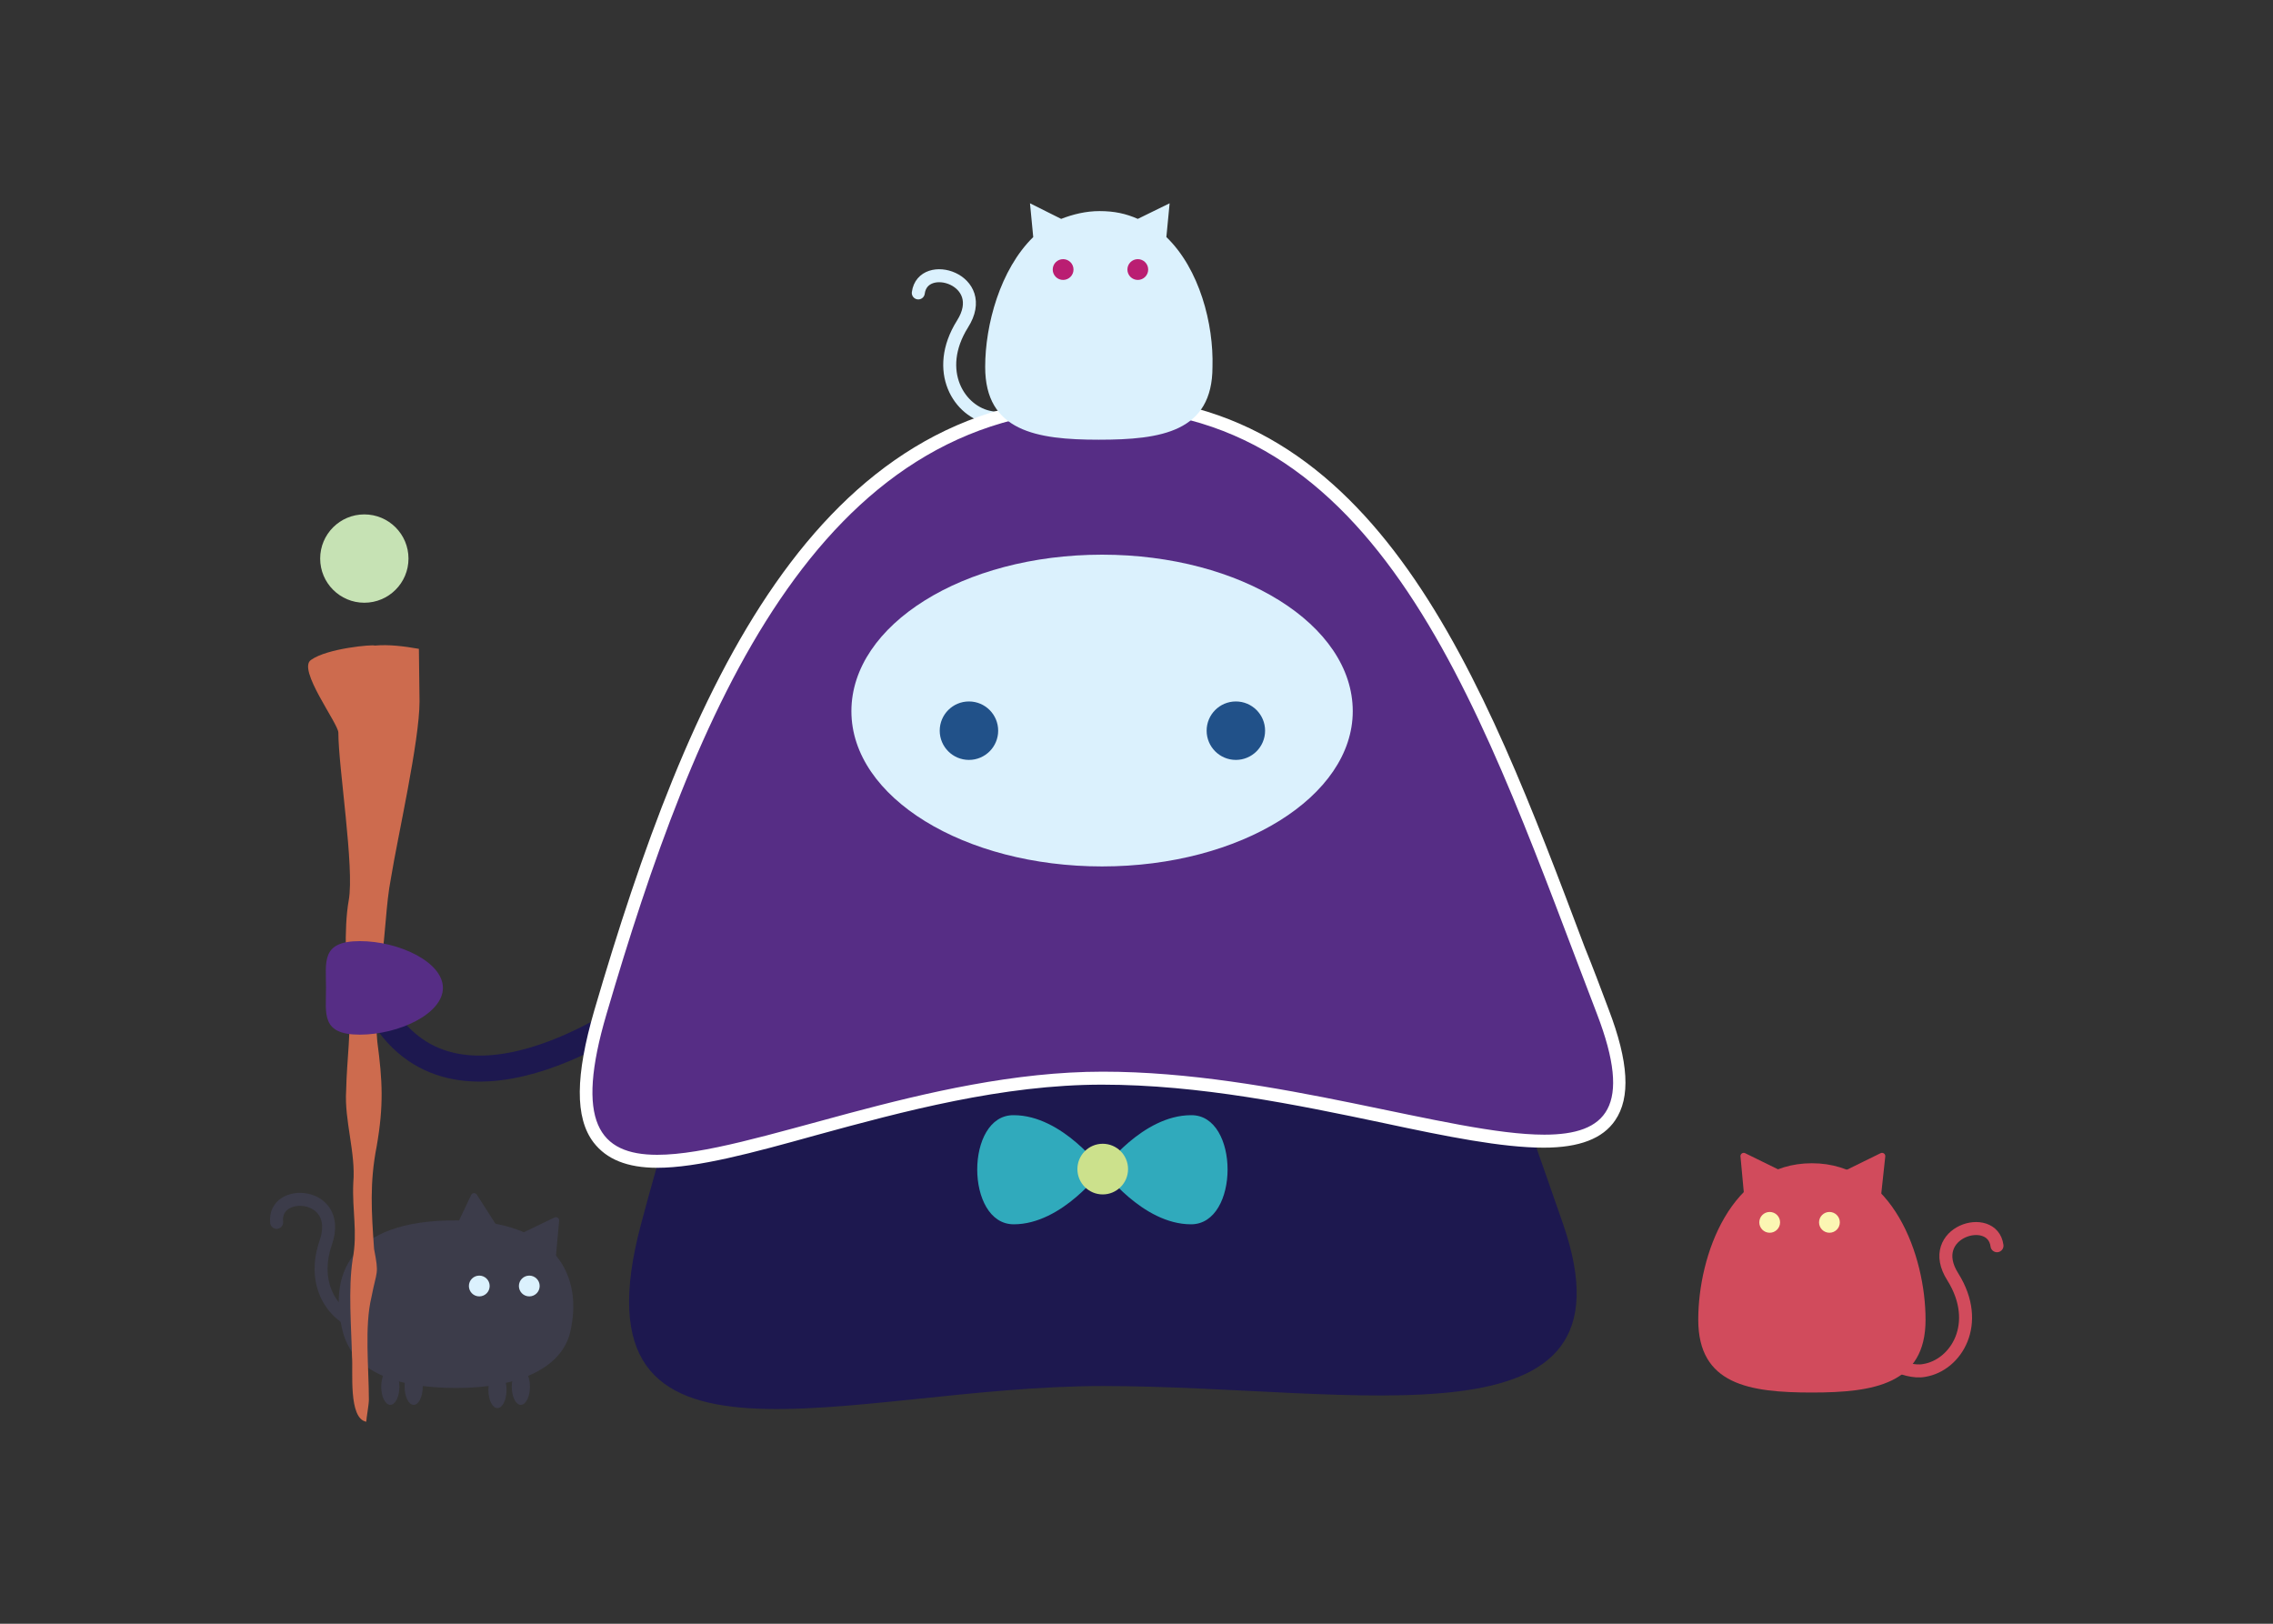
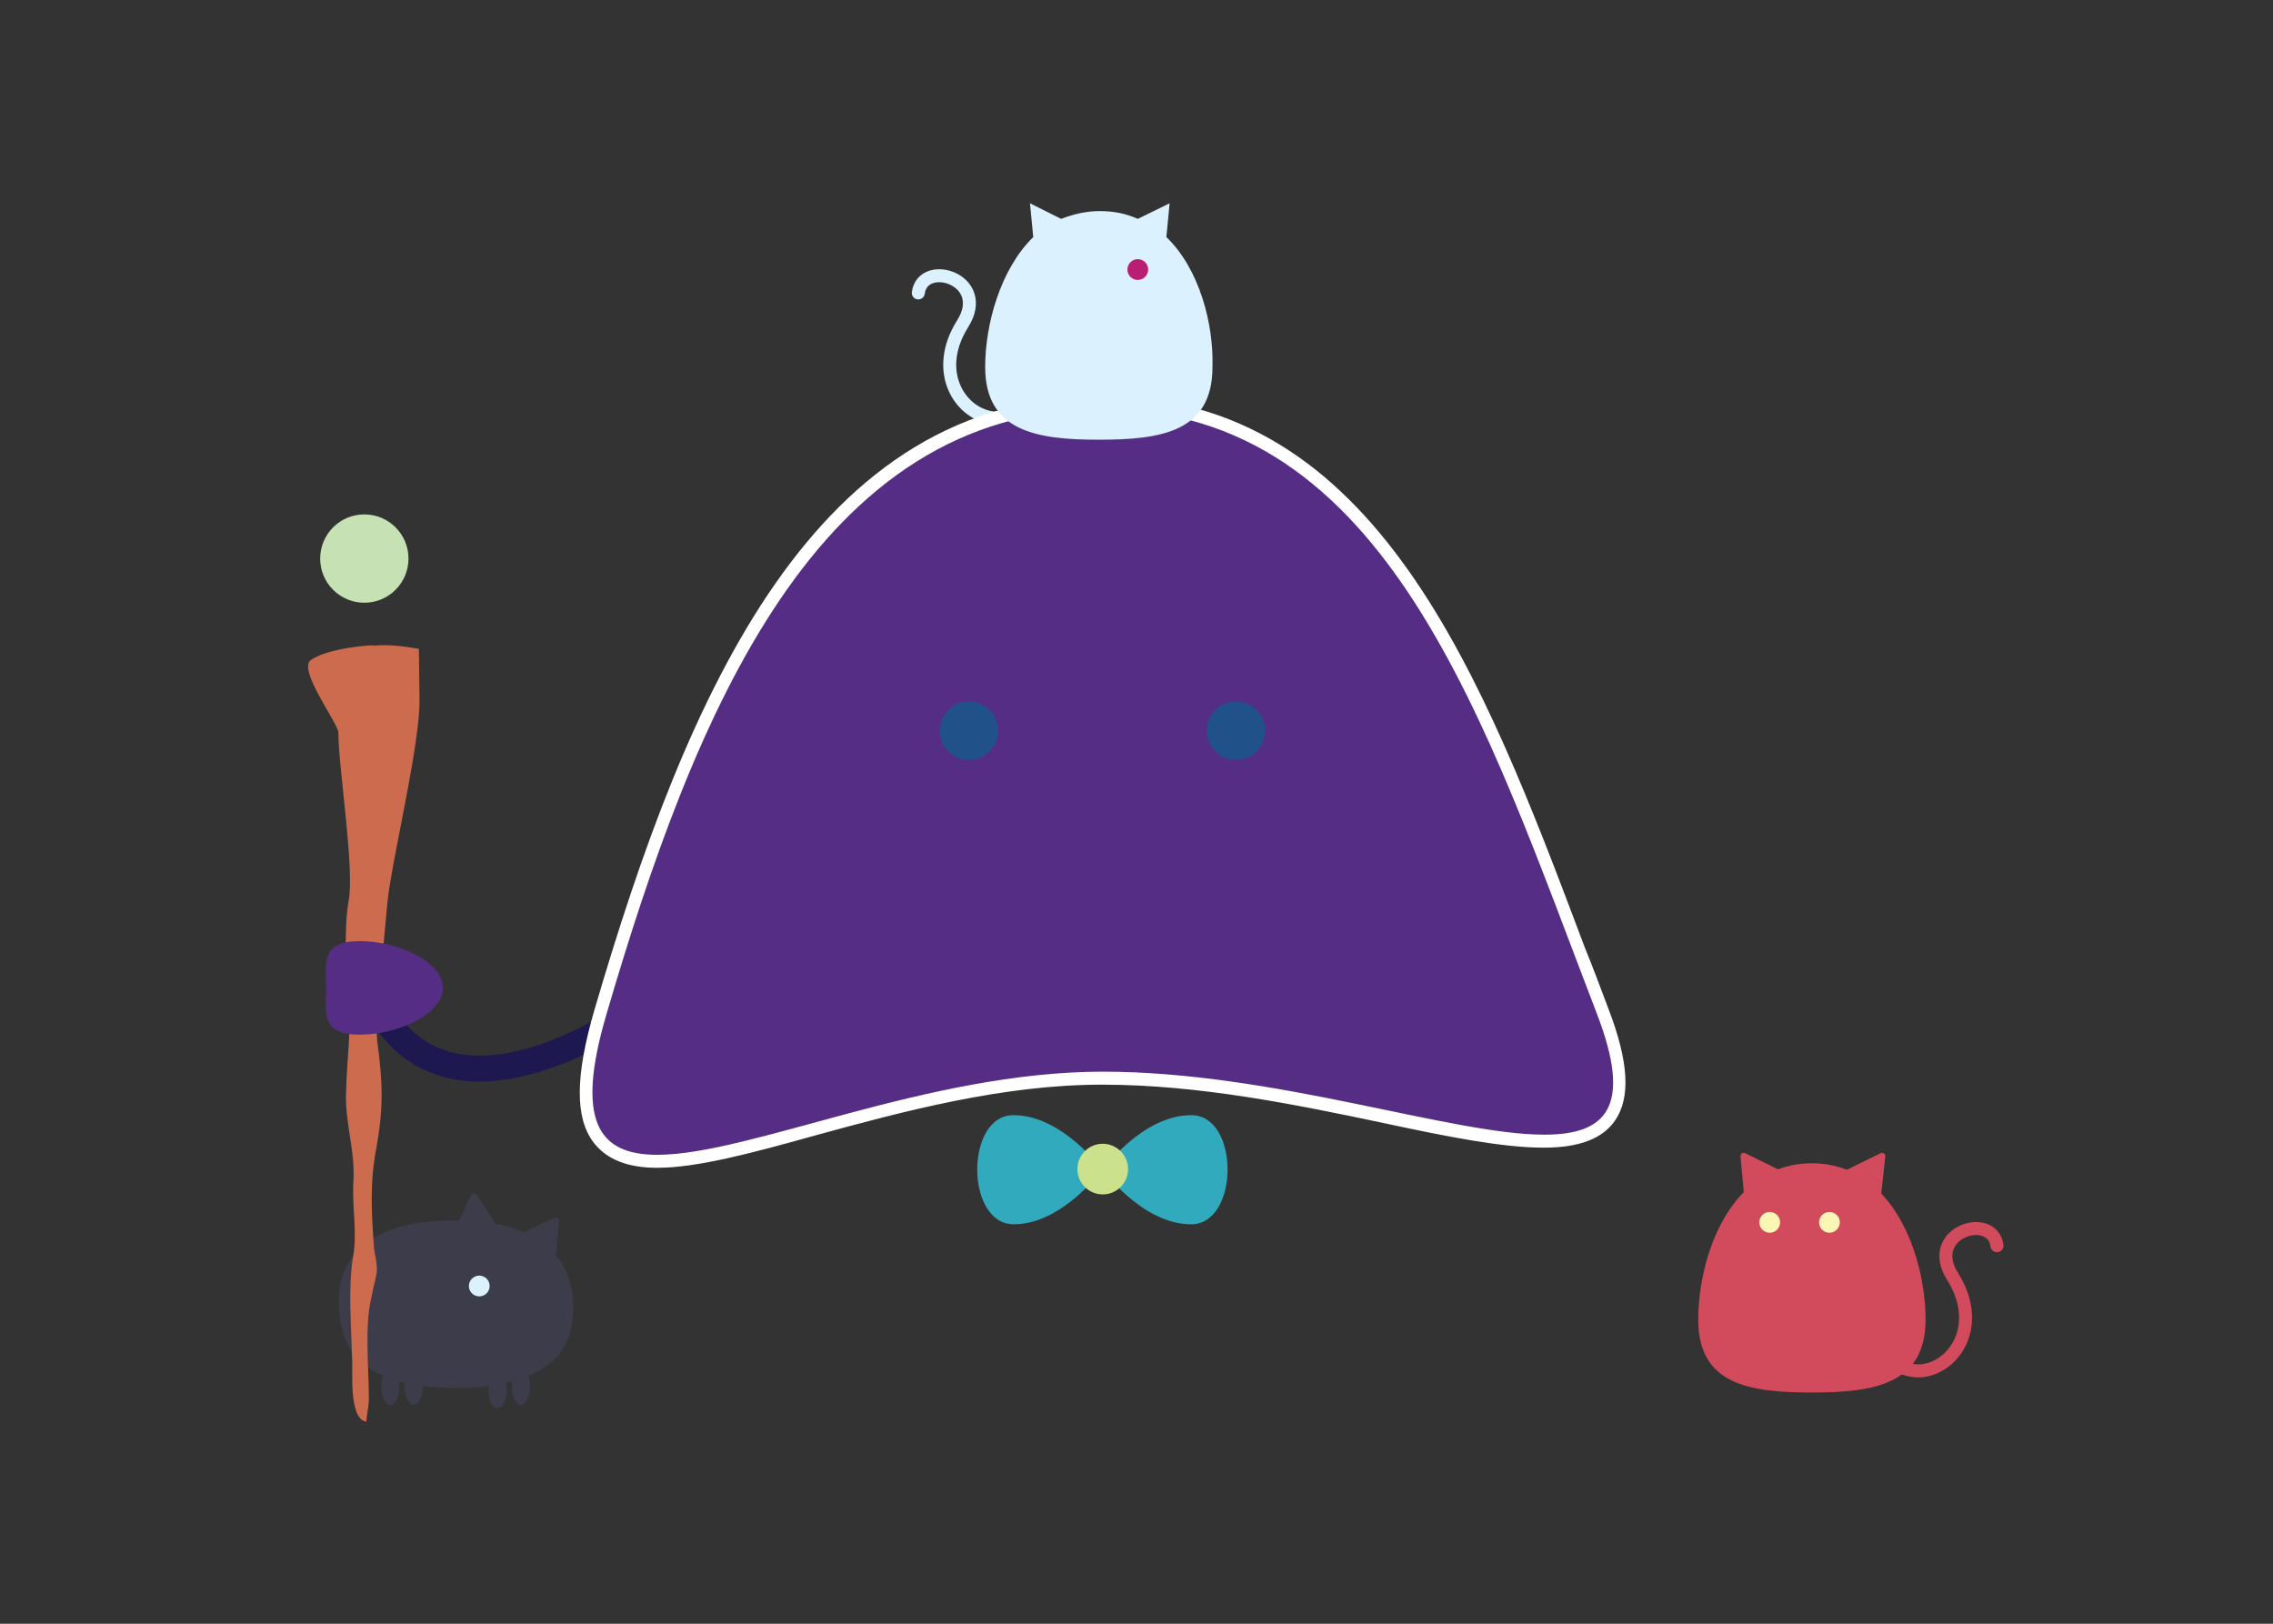
<svg xmlns="http://www.w3.org/2000/svg" version="1.1" id="Layer_1" x="0px" y="0px" viewBox="0 0 350 250" style="enable-background:new 0 0 350 250;" xml:space="preserve">
  <rect x="0" y="0" width="350" height="250" fill="#333333" stroke="none" />
  <style type="text/css">
	.st0{fill:#3C3C4A;}
	.st1{fill:#DBF1FD;}
	.st2{fill:#3C3C4A;stroke:#3C3C4A;stroke-linejoin:round;stroke-miterlimit:10;}
	.st3{fill:none;stroke:#3C3C4A;stroke-width:2;stroke-linecap:round;stroke-linejoin:round;stroke-miterlimit:10;}
	.st4{fill:none;stroke:#DBF1FD;stroke-width:2;stroke-linecap:round;stroke-miterlimit:10;}
	.st5{fill:#CD554D;}
	.st6{fill:#CD6B4E;}
	.st7{fill:none;stroke:#1D184F;stroke-width:4;stroke-miterlimit:10;}
	.st8{fill:#562D85;}
	.st9{fill:#1D184F;}
	.st10{fill:#FFFFFF;}
	.st11{fill:#215189;}
	.st12{fill:#30AABC;}
	.st13{fill:#CCE18C;}
	.st14{fill:#D14B5C;}
	.st15{fill:#FBF6B3;}
	.st16{fill:#D14B5C;stroke:#D14B5C;stroke-linejoin:round;stroke-miterlimit:10;}
	.st17{fill:none;stroke:#D14B5C;stroke-width:2;stroke-linecap:round;stroke-linejoin:round;stroke-miterlimit:10;}
	.st18{fill:#BA1E72;}
	.st19{fill:#C6E2B4;}
</style>
  <g>
    <path id="XMLID_33_" class="st0" d="M52.8,205.1c1.6,6,7.9,8.6,17.5,8.6s16.2-3.1,17.5-8.6c2-8.5-2-17.2-17.5-17.2   C53.5,187.8,50.6,196.6,52.8,205.1z" />
-     <circle id="XMLID_32_" class="st1" cx="81.5" cy="198" r="1.6" />
    <circle id="XMLID_31_" class="st1" cx="73.8" cy="198" r="1.6" />
    <polygon id="XMLID_30_" class="st2" points="76.2,189.2 73,184.2 70.2,190.1  " />
    <polygon id="XMLID_29_" class="st2" points="80.2,190.5 85.6,187.9 85,194.5  " />
-     <path id="XMLID_28_" class="st3" d="M64.7,199.9c0,0-3.6,4-6.9,4.2c-4.9,0.4-10.4-5-7.6-12.9c2.6-7.8-8.2-8.4-7.6-3" />
    <ellipse id="XMLID_27_" class="st0" cx="80.2" cy="213.5" rx="1.4" ry="2.8" />
    <ellipse id="XMLID_26_" class="st0" cx="76.6" cy="214" rx="1.4" ry="2.8" />
    <ellipse id="XMLID_25_" class="st0" cx="63.7" cy="213.5" rx="1.4" ry="2.8" />
    <ellipse id="XMLID_24_" class="st0" cx="60.1" cy="213.5" rx="1.4" ry="2.8" />
    <path id="XMLID_23_" class="st4" d="M160.2,61.8c0,0-4.5,3.1-7.6,2.5c-4.9-0.8-8.9-7.2-4.4-14.4c4.4-6.9-6.1-10.1-6.8-4.8" />
    <path id="XMLID_22_" class="st5" d="M56.5,218.8L56.5,218.8c0.1,0,0.2,0,0.4,0H56.5z" />
    <path id="XMLID_21_" class="st6" d="M64.6,108c0,6.1-3.4,21-4.4,27.2c-0.8,4.1-0.8,8.6-1.5,12.8c-0.8,4.5-1,7.9-0.6,12.4   c0.8,6,1,9.8-0.1,16.1c-1.1,5.6-0.8,10.1-0.4,15.8c0.8,4.1,0.4,3.2-0.4,7.4c-1.1,4.5-0.4,11-0.4,15.8c0,0.8-0.4,2.9-0.4,3.4   c-2.8-0.5-2-7.9-2.2-10c-0.1-4.6-0.6-10.4,0.1-15c0.8-4.2-0.1-7.5,0.1-11.8c0.4-4.6-1.4-9.6-1.1-14.2c0.1-4.9,0.8-8.9,0.4-13.8   c-0.4-4.5-0.8-11,0-15.5c0.9-5-1.6-20.5-1.6-25.8c0-1.4-6.4-9.8-4.2-11.2c2.5-1.8,9.6-2.4,9.8-2.2c2.2-0.2,4.5,0.1,6.8,0.5" />
    <path id="XMLID_20_" class="st7" d="M99.3,154.5c0,0-28.4,21.6-40.6,1.4" />
    <path id="XMLID_19_" class="st8" d="M50.2,152.1c0,4-0.8,7.2,5.2,7.2s12.8-3.2,12.8-7.2s-6.8-7.2-12.8-7.2S50.2,148.1,50.2,152.1z" />
-     <path id="XMLID_18_" class="st9" d="M240.7,188.5c12.2,35.4-31.6,24.9-70.9,24.9s-82.4,17.4-71.1-24.9c12-45.2,31.8-95.1,71-95.1   C208.8,93.4,225.3,144.4,240.7,188.5z" />
    <g id="XMLID_17_">
      <path class="st8" d="M101.3,178.8c-4.3,0-7.3-1.2-9-3.5c-2.7-3.6-2.6-9.7,0.3-19.4C106.8,107.1,126,62,169.7,62    c41.6,0,57.8,42.8,73.5,84.2c1.2,3.2,2.4,6.4,3.7,9.6c3,7.8,3.4,13,1.1,16.2c-1.7,2.5-5.1,3.8-10.2,3.8c-6.2,0-14.7-1.8-24.5-3.8    c-13.3-2.8-28.4-5.9-43.5-5.9c-15.5,0-30.9,4.2-44.4,7.9C115.7,176.5,107.4,178.8,101.3,178.8z" />
      <path class="st10" d="M169.7,63c44,0,59,48.4,76.2,93.1c5.5,14.3,1.5,18.6-8.1,18.6c-14.4,0-41.6-9.7-68-9.7    c-27,0-54.3,12.8-68.6,12.8c-9,0-12.7-5.1-7.8-21.7C106.9,110.1,125.7,63,169.7,63 M169.7,61c-44.3,0-63.8,45.4-78.2,94.6    c-2.9,10-3,16.5-0.1,20.3c2,2.6,5.2,3.9,9.8,3.9c6.2,0,14.7-2.3,24.4-5c13.5-3.7,28.8-7.8,44.1-7.8c15,0,30,3.1,43.3,5.9    c9.8,2.1,18.3,3.8,24.7,3.8c5.5,0,9.1-1.4,11-4.2c2.4-3.5,2.1-9-1-17.1c-1.2-3.2-2.4-6.4-3.7-9.6C228.3,104.1,212,61,169.7,61    L169.7,61z" />
    </g>
-     <path id="XMLID_16_" class="st1" d="M208.3,109.5c0,13.1-17.2,23.9-38.6,23.9c-21.2,0-38.6-10.6-38.6-23.9s17.2-24.1,38.6-24.1   S208.3,96.2,208.3,109.5z" />
    <circle id="XMLID_15_" class="st11" cx="149.2" cy="112.5" r="4.5" />
    <circle id="XMLID_14_" class="st11" cx="190.3" cy="112.5" r="4.5" />
    <path id="XMLID_13_" class="st12" d="M183.4,188.5c-7.5,0-13.6-8.4-13.6-8.4s6.1-8.4,13.6-8.4C190.9,171.6,190.9,188.5,183.4,188.5   z" />
    <path id="XMLID_12_" class="st12" d="M156.1,188.5c7.5,0,13.6-8.4,13.6-8.4s-6.1-8.4-13.6-8.4C148.6,171.6,148.6,188.5,156.1,188.5   z" />
    <circle id="XMLID_11_" class="st13" cx="169.8" cy="180" r="3.9" />
    <path id="XMLID_10_" class="st14" d="M296.5,203.2c0,9.9-7.9,11.2-17.5,11.2s-17.5-1.2-17.5-11.2c0-9.9,5-24.1,17.5-24.1   S296.5,193.4,296.5,203.2z" />
    <circle id="XMLID_9_" class="st15" cx="272.5" cy="188.2" r="1.6" />
    <circle id="XMLID_8_" class="st15" cx="281.7" cy="188.2" r="1.6" />
    <polygon id="XMLID_7_" class="st16" points="284.5,180.6 289.8,178 289.1,184.5  " />
    <polygon id="XMLID_6_" class="st16" points="273.8,180.6 268.5,178 269.1,184.5  " />
    <path id="XMLID_5_" class="st17" d="M288.7,208.5c0,0,4.5,3.1,7.6,2.5c4.9-0.8,8.9-7.2,4.4-14.4c-4.4-6.9,6.1-10.1,6.8-4.8" />
    <path id="XMLID_4_" class="st1" d="M179.6,36.5l0.5-5.2l-4.9,2.4c-1.8-0.8-3.6-1.2-5.9-1.2c-2.1,0-4.1,0.5-5.9,1.2l-4.8-2.4   l0.5,5.2c-5.1,5-7.4,13.5-7.4,20c0,9.9,7.9,11.2,17.5,11.2s17.5-1.2,17.5-11.2C186.9,49.9,184.7,41.4,179.6,36.5z" />
-     <circle id="XMLID_3_" class="st18" cx="163.7" cy="41.5" r="1.6" />
    <circle id="XMLID_2_" class="st18" cx="175.2" cy="41.5" r="1.6" />
    <circle id="XMLID_1_" class="st19" cx="56.1" cy="86" r="6.8" />
  </g>
</svg>